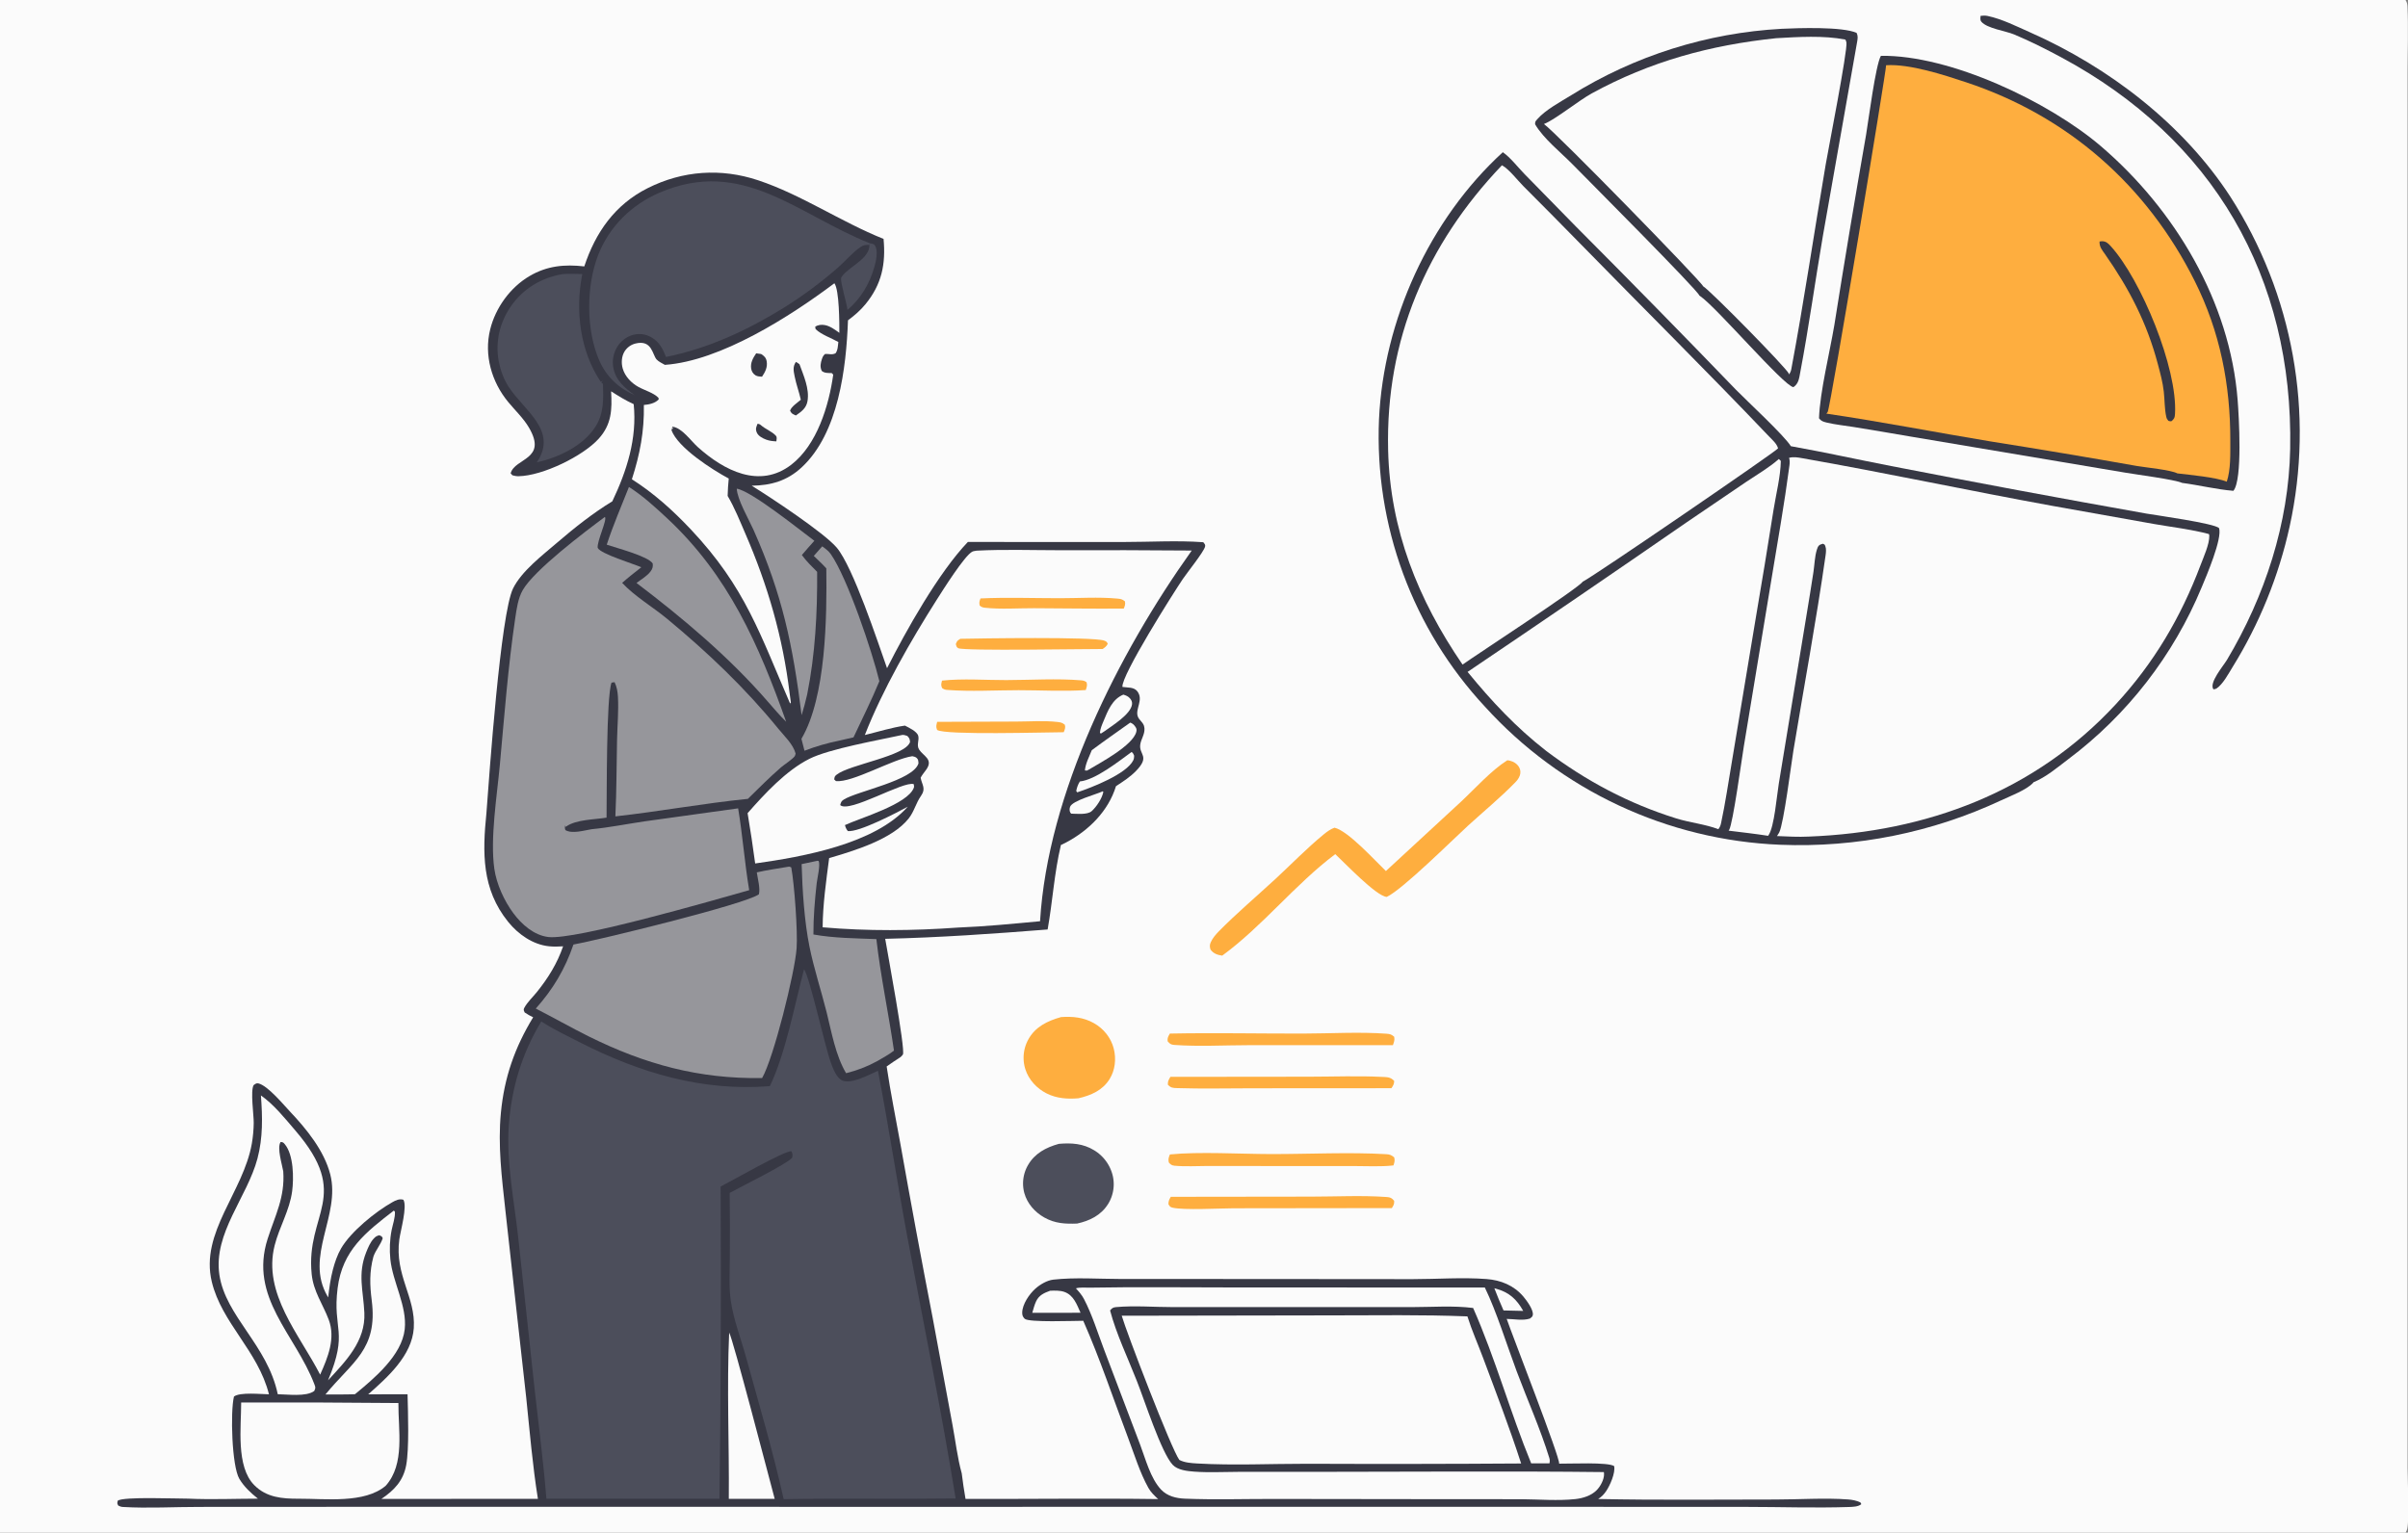
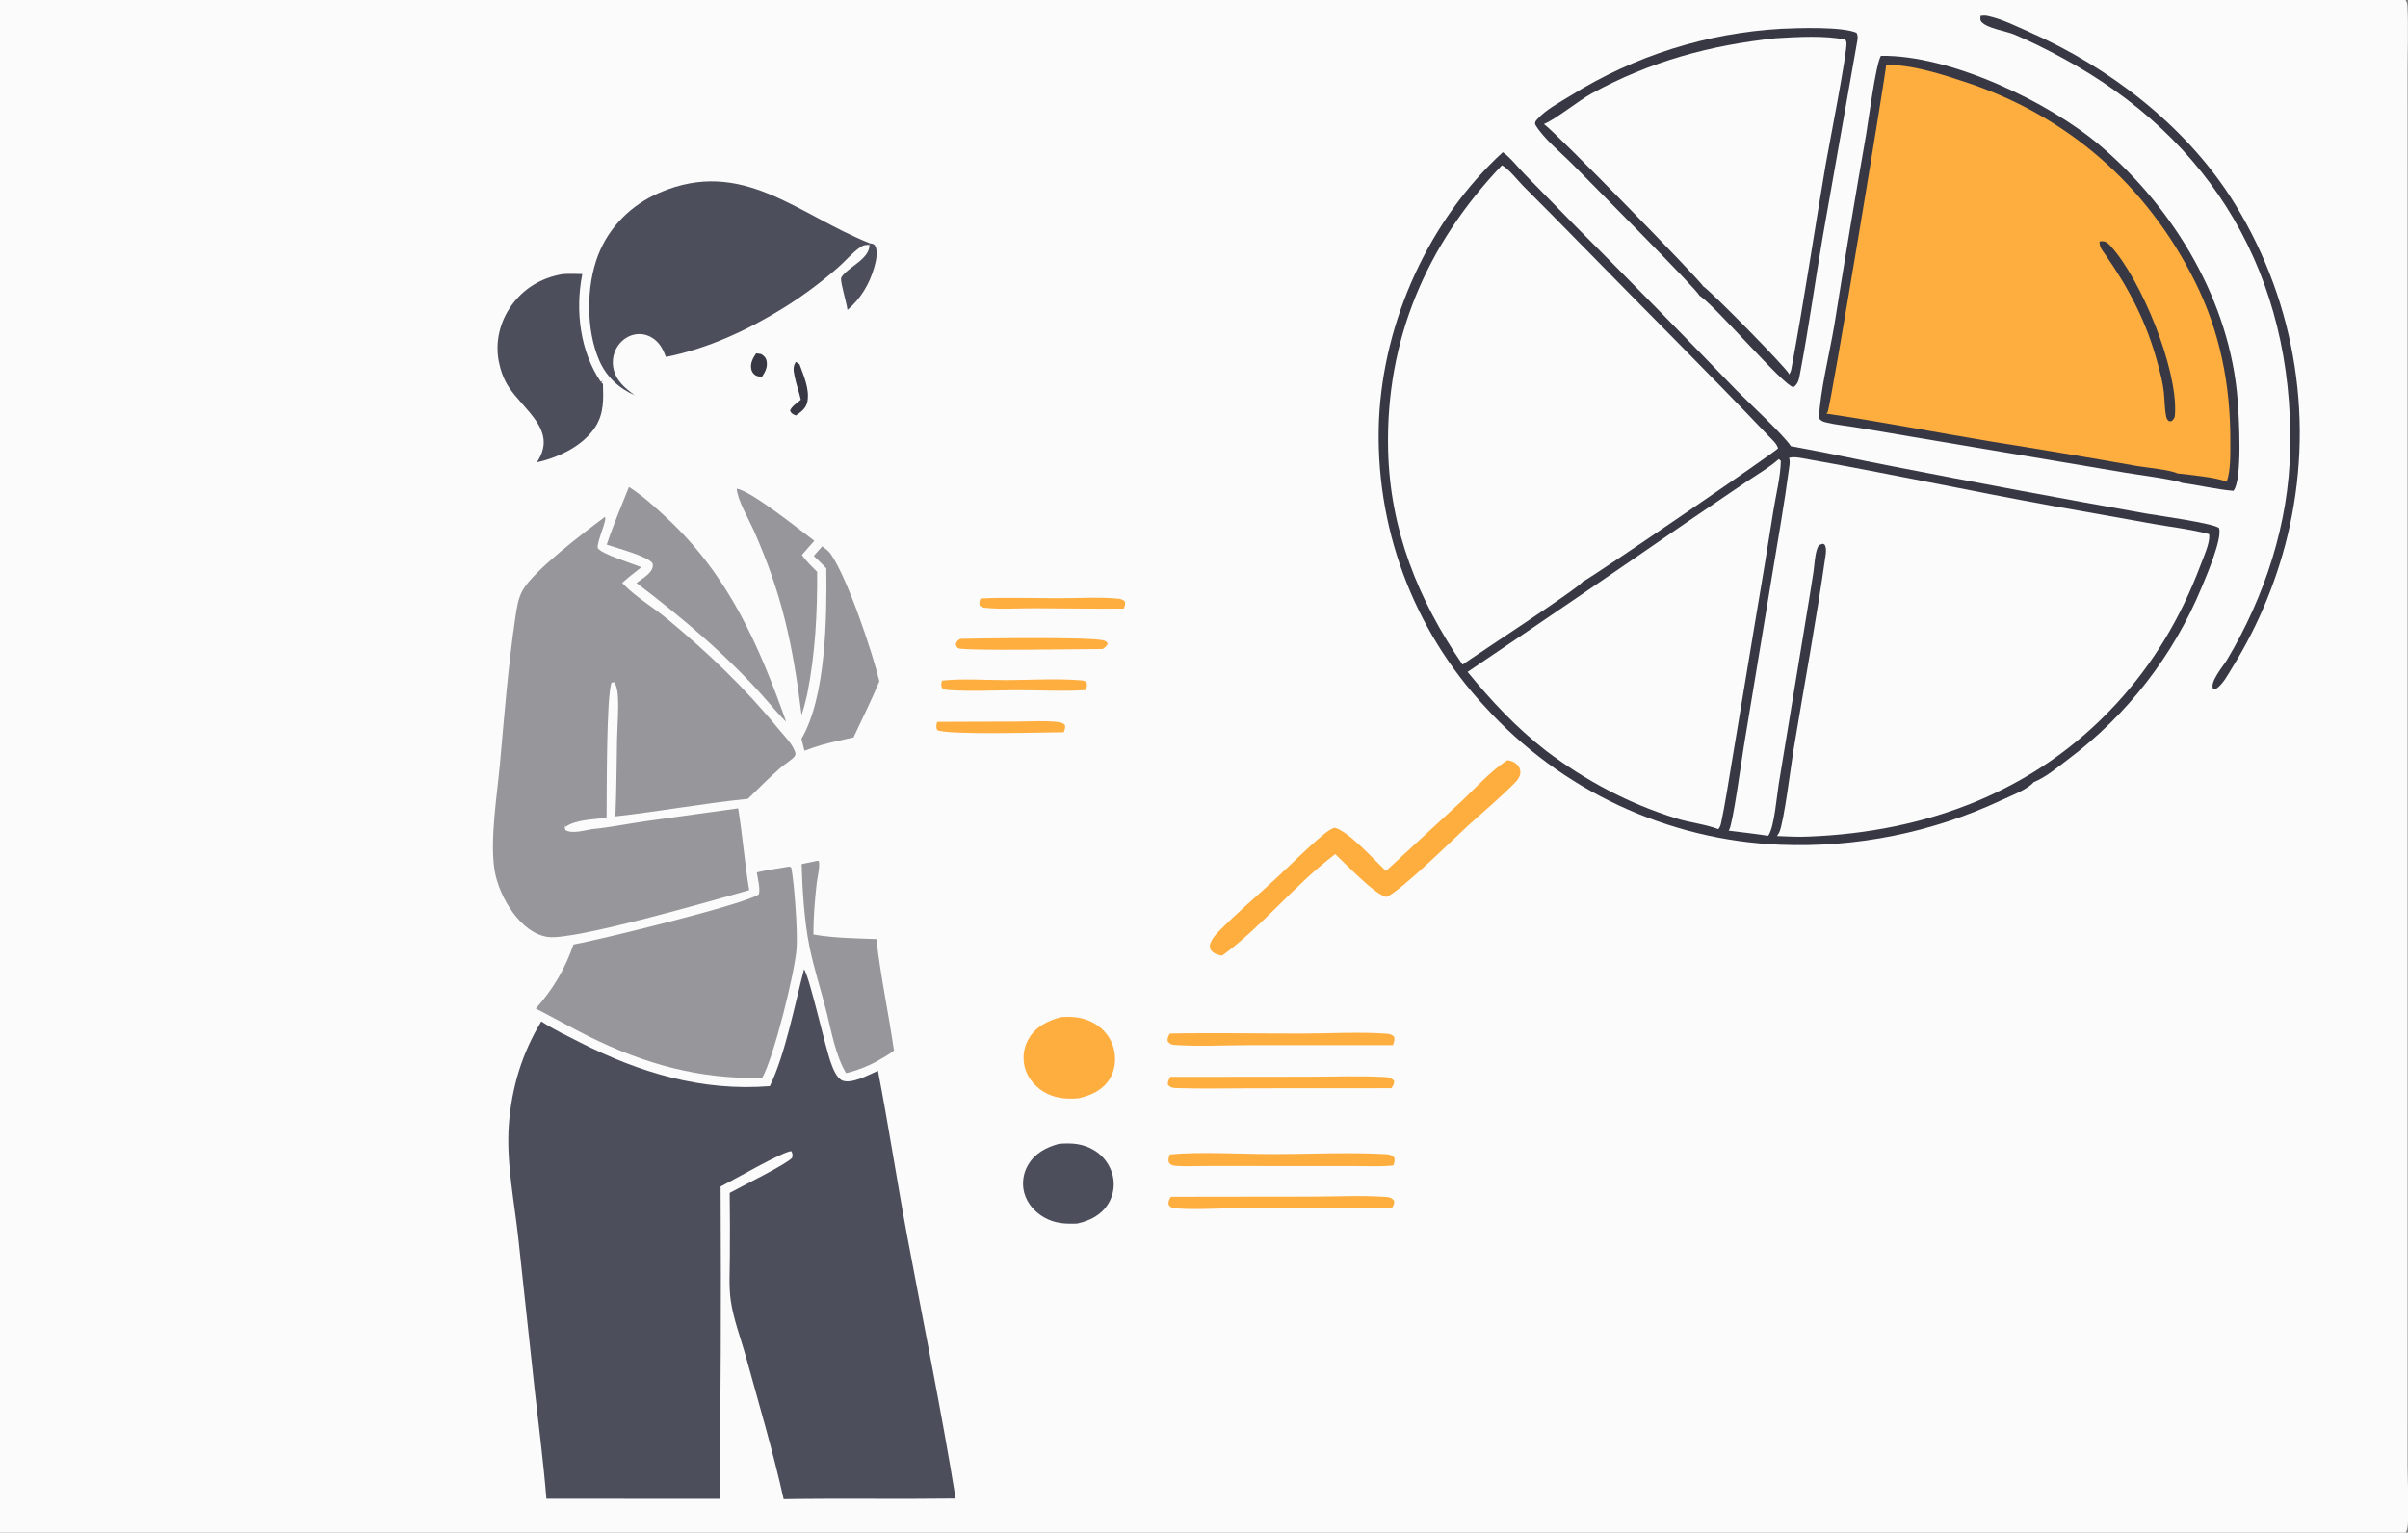
<svg xmlns="http://www.w3.org/2000/svg" width="1010" height="643">
  <rect width="100%" height="100%" fill="#808080" stroke="none" />
  <path fill="#FBFBFB" transform="scale(0.628 0.628)" d="M0 0L1606.63 0C1607.55 1.448 1607.83 2.583 1607.91 4.28C1608.57 18.69 1608 33.374 1608 47.805L1608.01 131.656L1608.01 387.948L1608.01 861.24L1608 980.502C1608 988.833 1609.27 1014.42 1607.78 1021.27C1607.56 1022.28 1607.18 1023.13 1606.63 1024L0 1024L0 0Z" />
-   <path fill="#373844" transform="scale(0.628 0.628)" d="M390.246 177.978C397.731 155.302 410.641 136.743 432.511 125.728C455.933 113.93 481.582 112.173 506.418 120.462C535.473 130.159 561.569 148.178 590.119 159.614C591.67 176.35 588.944 190.003 577.965 203.325C574.578 207.434 570.63 210.838 566.359 213.991C565.207 245.704 560.094 289.391 535.393 312.268C525.742 321.207 515.011 324.306 502.059 324.488C514.598 332.194 550.434 355.926 558.832 365.834C569.736 378.699 586.33 429.088 592.45 446.404C605.179 421.163 627.092 382.256 646.428 362.071L750.465 362.098C767.974 362.1 786.215 360.961 803.652 362.239C804.43 363.273 805.222 363.806 804.85 365.212C803.889 368.847 792.867 382.562 789.935 386.901C783.596 396.281 748.726 451.443 749.661 458.915C753.019 459.49 757.267 458.8 759.629 461.882C763.905 467.464 758.244 473.365 759.843 478.438C760.759 481.342 763.998 482.667 764.308 486.113C764.329 486.352 764.365 486.59 764.378 486.83C764.587 490.687 762.058 493.814 761.562 497.472C760.635 504.304 768.288 505.12 758.823 514.955C754.884 519.048 750.074 522.123 745.353 525.222C740.255 541.839 727.152 554.851 712.056 562.813Q710.343 563.726 708.572 564.522C704.097 583.324 703.06 602.095 699.706 620.96C663.468 623.829 627.562 626.346 591.216 627.198C592.596 635.416 604.877 701.34 603.039 704.476C602.667 705.11 601.998 705.702 601.468 706.209C598.33 708.238 595.222 710.278 592.191 712.463C594.771 729.836 598.283 747.123 601.406 764.41Q611.723 822.62 622.972 880.657L636.188 952.052C638.187 962.67 639.442 973.941 642.332 984.305Q643.379 992.865 644.858 1001.36C687.726 1001.54 730.664 1000.89 773.521 1001.49C771.034 999.206 768.647 996.969 766.987 993.992C761.274 983.748 757.633 971.664 753.479 960.69C743.638 934.689 734.692 907.765 723.494 882.375C717.496 882.369 686.985 883.61 684.367 881.016C683.163 879.824 682.716 878.719 682.726 877.019C682.759 871.368 687.463 864.522 691.541 860.892C694.652 858.124 699.312 855.36 703.5 854.888C717.988 853.257 733.888 854.442 748.488 854.448L837.019 854.474L943.481 854.564C959.737 854.567 976.745 853.252 992.913 854.497C1002.46 855.232 1011.16 858.787 1017.44 866.192C1019.57 868.702 1024.31 875.06 1023.75 878.474C1023.54 879.798 1022.79 880.07 1021.82 880.892C1017.06 882.441 1011.27 881.186 1006.31 881.123C1009.98 891.902 1042.2 974.353 1041.33 977.83C1048.41 977.932 1074.1 976.673 1078.09 979.472C1078.97 984.135 1075.36 992.233 1072.77 996.121C1071.37 998.224 1069.56 1000.13 1067.38 1001.43C1106.87 1002.27 1146.45 1001.77 1185.96 1001.78C1201.57 1001.78 1218.83 1000.59 1234.28 1001.73C1237.24 1001.95 1239.83 1002.47 1242.54 1003.71L1243.16 1004.87C1241.13 1006.63 1237.48 1006.69 1234.88 1006.78C1212.23 1007.52 1189.27 1006.72 1166.58 1006.71L1026.62 1006.66L592.398 1006.68L248.151 1006.66L133.255 1006.72C116.419 1006.7 98.891 1007.74 82.135 1006.76C80.894 1006.69 80.096 1006.39 78.999 1005.84C78.156 1004.29 78.254 1004.31 78.653 1002.58C82.012 999.74 118.472 1001.26 125.641 1001.2C141.062 1001.91 156.808 1001.24 172.264 1001.21C167.475 997.372 163.051 993.301 159.87 987.983C154.831 979.558 153.772 943.196 156.264 932.985C160.359 929.899 174.155 931.442 179.64 931.488C172.283 902.293 148.103 883.971 141.443 856.27C133.524 823.332 162.522 796.416 168.197 764.002Q169.371 757.134 169.46 750.167C169.524 744.908 167.139 728.681 169.421 724.911C170.622 724.141 171.192 723.421 172.713 723.819C179.023 725.471 189.252 737.912 193.636 742.543C204.7 754.231 216.492 768.672 220.574 784.551C227.626 811.987 203.203 839.369 218.729 865.967L219.187 866.743C219.889 860.52 220.751 854.187 222.35 848.123C223.591 843.414 225.342 838.262 227.803 834.036C234.384 822.735 250.823 809.472 261.989 803.193C264.387 801.844 266.633 800.736 269.411 801.515C272.164 805.947 267.499 822.24 266.708 827.999C263.432 851.851 277.751 866.683 276.363 887.27C275.124 905.654 258.83 920.118 245.915 931.512L272.192 931.464C272.504 943.593 273.356 967.795 271.297 978.803C269.326 989.345 263.27 995.601 254.739 1001.38L359.259 1001.33C355.689 978.929 353.792 956.262 351.454 933.706L344.168 868.353L337.517 808.38C335.151 786.639 332.436 765.262 334.544 743.374C336.823 719.721 343.797 699.827 356.084 679.616C354.06 678.672 352.252 677.659 350.413 676.391C349.852 674.975 349.444 674.684 350.198 673.257C352.117 669.63 355.998 665.962 358.603 662.722C366.119 653.374 372.179 643.603 376.091 632.21C372.996 632.408 369.754 632.505 366.667 632.181C355.841 631.047 346.108 624.165 339.422 615.9C321.663 593.945 322.21 569.546 324.881 543.182C326.802 517.484 334.325 410.081 342.664 393.127C348.385 381.496 362.402 370.879 372.146 362.492C383.622 352.616 396.012 342.795 408.966 334.915C418.684 314.453 425.576 292.988 423.239 270.004C417.814 267.508 413.163 264.648 408.152 261.428C408.849 273.663 408.548 283.473 399.867 293.094C389.393 304.702 362.436 317.878 346.35 318.146C344.906 318.17 343.602 317.927 342.225 317.524L341.06 316.208C343.811 305.88 365.963 307.195 353.226 285.572C349.596 279.409 343.999 274.119 339.44 268.595C328.337 255.143 323.153 237.246 327.375 220.11C330.95 205.605 340.77 191.997 353.688 184.42C365.401 177.548 377.073 176.484 390.246 177.978Z" />
  <path fill="#4C4E5B" transform="scale(0.628 0.628)" d="M537.02 647.502C540.931 653.245 550.932 699.066 555.053 710.302C556.395 713.961 558.807 720.406 562.774 721.935C568.968 724.323 580.769 717.801 586.373 715.352C593.526 752.259 599.12 789.47 606.02 826.425C616.877 884.573 628.809 942.715 638.267 1001.1C599.984 1001.61 561.688 1000.91 523.397 1001.52C516.326 969.693 506.96 938.267 498.318 906.845C494.931 894.529 489.856 881.436 488.063 868.825C486.738 859.504 487.412 849.54 487.454 840.119Q487.636 818.534 487.353 796.95C494.528 792.928 525.669 777.664 529.091 773.434C529.475 771.36 529.414 771.078 528.597 769.127C524.33 768.413 487.696 789.522 481.281 792.704L481.323 802.797Q481.834 902.052 480.531 1001.3L364.931 1001.25C363.024 977.375 359.905 953.515 357.248 929.71L346.18 827.327C343.515 802.617 337.983 776.235 339.86 751.367C341.74 726.457 348.618 703.751 361.52 682.383C369.55 687.657 378.753 692.022 387.331 696.388C427.275 716.717 468.862 729.215 514.171 725.616C524.472 704.428 530.835 670.97 537.02 647.502Z" />
  <path fill="#96969B" transform="scale(0.628 0.628)" d="M403.984 345.356C405.784 346.987 398.598 361.556 399.196 366.038C401.322 370.123 422.723 376.511 428.335 378.961C423.963 382.342 419.671 385.741 415.529 389.406C423.907 398.411 436.113 405.564 445.644 413.47C472.764 435.966 497.589 459.551 519.871 486.887C523.829 491.743 529.779 497.242 531.372 503.415C531.214 503.946 531.172 504.526 530.899 505.007C529.83 506.893 523.599 510.939 521.682 512.606C513.982 519.3 506.768 526.525 499.503 533.684C469.862 536.683 440.578 542.118 411.009 545.4C411.804 528.387 411.777 511.27 412.122 494.239C412.313 484.78 413.243 475.011 412.722 465.588C412.529 462.097 411.999 458.921 410.466 455.757L408.423 456.042C404.869 466.028 405.323 531.717 405.113 546.23C396.97 547.595 385.058 547.401 378.214 552.109C378.061 552.214 377.914 552.327 377.763 552.436L377.547 551.289C377.274 552.621 377.118 553.236 377.623 554.554C382.051 557.242 390.209 554.776 395.124 553.968C406.94 552.844 418.694 550.456 430.444 548.73L492.995 540.037C496.02 558.152 497.337 576.567 500.383 594.7C476.635 601.394 383.952 628.288 366.088 625.984C356.524 624.75 348.443 617.585 342.905 610.136C336.764 601.874 331.604 590.639 330.144 580.319C327.292 560.151 331.939 531.634 333.82 511.205C336.832 478.485 339.299 445.531 344.12 413.012C345.036 406.833 345.978 399.774 349.097 394.293C356.734 380.87 390.384 355.447 403.984 345.356Z" />
  <path fill="#FBFBFB" transform="scale(0.628 0.628)" d="M652.274 367.879C670.669 366.916 689.415 367.587 707.842 367.589Q751.893 367.437 795.943 367.804C746.936 436.565 699.76 530.112 694.645 615.448C676.389 617.149 658.028 618.971 639.707 619.685C609.943 621.837 579.157 622.125 549.428 619.499C549.551 604.112 551.808 588.505 553.78 573.264C570.395 568.398 595.895 560.767 606.896 546.796C610.699 541.967 611.54 536.818 615.266 531.474C618.553 526.757 615.755 524.279 614.88 519.565C615.983 517.479 617.425 515.897 618.748 513.987C623.46 507.186 616.683 505.15 613.877 500.766C611.956 497.764 614.09 494.503 613.275 491.573C612.444 488.586 606.927 486.08 604.395 484.758C595.483 486.033 586.384 488.924 577.619 491.046C589.302 461.065 608.374 427.836 625.692 400.586C629.563 394.494 644.268 371.081 649.415 368.519C650.122 368.167 651.466 368.06 652.274 367.879Z" />
  <path fill="#FEAE3F" transform="scale(0.628 0.628)" d="M641.41 426.766C653.872 426.501 730.59 425.33 737.467 427.973C738.965 428.55 739.206 428.701 739.866 430.12C738.985 431.802 737.996 432.516 736.452 433.588C725.044 433.519 644.003 434.992 640.04 433.054C638.76 432.427 638.765 431.548 638.381 430.302C639.244 428.104 639.389 428.007 641.41 426.766Z" />
  <path fill="#FEAE3F" transform="scale(0.628 0.628)" d="M654.861 399.804C672.388 398.971 690.268 399.648 707.83 399.648C720.355 399.647 733.675 398.732 746.095 399.886C748.386 400.099 749.461 400.224 751.297 401.708C751.769 403.656 751.287 404.726 750.563 406.552C730.588 406.758 710.568 406.399 690.589 406.329C679.861 406.292 668.393 407.165 657.763 406.003C656.225 405.835 655.473 405.532 654.323 404.534C653.887 402.376 654.108 401.906 654.861 399.804Z" />
  <path fill="#FEAE3F" transform="scale(0.628 0.628)" d="M629.163 454.697C642.959 453.204 658.101 454.375 672.028 454.348C688.493 454.316 705.799 453.157 722.122 454.515C723.625 454.64 724.466 454.873 725.696 455.793C726.377 457.918 725.774 458.96 725.174 461.007C710.496 462.024 695.103 461.087 680.359 461.098C664.633 461.11 648.192 462.109 632.539 460.91C631.112 460.801 630.363 460.488 629.2 459.656C628.303 457.459 628.649 456.95 629.163 454.697Z" />
  <path fill="#FEAE3F" transform="scale(0.628 0.628)" d="M625.926 482.237L678.354 482.062C687.446 482.051 697.344 481.29 706.374 482.342C708.489 482.588 709.486 482.82 711.19 484.165C711.759 486.161 711.187 487.298 710.439 489.175C698.276 489.209 631.095 491.218 625.892 487.655C624.979 485.339 625.35 484.708 625.926 482.237Z" />
  <path fill="#FBFBFB" transform="scale(0.628 0.628)" d="M749.185 878.999L889.302 878.767C919.523 878.755 949.874 878.231 980.072 879.438C982.991 888.745 987.076 897.899 990.498 907.048C999.245 930.432 1008.27 953.954 1015.95 977.711Q944.511 978.194 873.072 977.902C848.725 977.879 823.711 979.1 799.456 977.7C795.608 977.478 791.151 977.163 787.681 975.346C782.329 968.223 752.21 889.564 749.185 878.999Z" />
  <path fill="#96969B" transform="scale(0.628 0.628)" d="M526.505 579.038C527.428 578.866 527.644 579.138 528.477 579.511C530.542 590.469 532.857 622.241 532.049 633.538C530.88 649.894 516.653 706.967 509 720.223C466.688 720.848 430.888 711.068 393.12 692.348C381.248 686.42 369.668 679.84 357.846 673.789C369.374 660.901 377.409 647.336 382.991 631.024C399.475 628.069 497.712 604.16 506.869 597.449C507.866 593.45 506.047 586.971 505.455 582.814C512.361 581.215 519.516 580.249 526.505 579.038Z" />
  <path fill="#FBFBFB" transform="scale(0.628 0.628)" d="M557.28 189.243C560.592 193.658 560.614 216.181 560.599 222.364C557.806 220.324 554.433 217.835 550.977 217.194C548.713 216.774 546.339 216.966 544.449 218.319L544.726 219.849C548.441 223.557 555.255 225.816 559.918 228.482C559.608 231.035 559.622 233.92 558.044 236.032C555.552 237.227 553.823 236.351 551.133 236.456C549.925 237.414 549.495 238.29 549 239.734C548.053 242.495 547.516 245.097 548.868 247.82C550.761 249.392 553.2 249.151 555.555 249.252L556.505 250.301C553.641 270.964 545.662 297.204 528.542 310.417C507.293 326.818 483.478 314.305 466.097 298.719C461.298 294.415 455.554 285.85 449.09 285.021L448.478 287.53L450.031 285.078L448.286 286.77C448.337 286.947 448.376 287.128 448.439 287.301C452.766 299.233 475.747 313.775 486.718 319.711C486.271 323.571 486.136 327.432 485.985 331.312C490.654 339.233 494.175 348.104 497.829 356.541C512.834 391.183 522.838 425.675 527.389 463.218L528.211 469.3L527.648 470.065L528.086 470.902C507.662 423.984 498.081 392.585 461.314 353.598C449.376 340.939 436.738 329.549 422.034 320.188C427.406 303.439 430.358 288.194 430.028 270.544C433.544 270.254 437.419 269.47 439.951 266.836L439.767 265.734C436.454 262.38 430.607 260.807 426.45 258.523C421.695 255.91 417.406 251.472 415.898 246.164C414.853 242.486 415.11 238.136 417.113 234.821Q417.42 234.323 417.774 233.857Q418.129 233.391 418.527 232.962Q418.926 232.533 419.364 232.145Q419.803 231.758 420.277 231.415Q420.751 231.072 421.257 230.777Q421.763 230.483 422.295 230.239Q422.827 229.995 423.381 229.805Q423.934 229.615 424.504 229.48C435.546 226.802 435.709 237.012 438.541 240.156C439.847 241.606 442.357 242.763 444.053 243.756C481.397 241.151 527.99 211.219 557.28 189.243Z" />
  <path fill="#373844" transform="scale(0.628 0.628)" d="M531.566 241.782C532.513 242.173 533.186 242.756 533.989 243.378C536.718 250.976 540.733 259.716 539.32 267.977C538.508 272.724 535.23 275.02 531.548 277.567C529.435 276.556 528.789 276.555 527.689 274.415C528.394 271.697 532.699 268.949 534.861 267.065C533.694 261.801 531.769 256.72 530.728 251.412C529.999 247.693 529.38 245.012 531.566 241.782Z" />
  <path fill="#373844" transform="scale(0.628 0.628)" d="M505.047 236.037L508.362 236.512C510.35 237.79 511.637 238.928 512.053 241.36C512.737 245.358 511.076 248.489 508.952 251.663C507.54 251.563 505.911 251.52 504.667 250.78C503.024 249.803 501.975 248.125 501.693 246.25C501.103 242.313 502.953 239.135 505.047 236.037Z" />
-   <path fill="#373844" transform="scale(0.628 0.628)" d="M506.008 283.055C506.949 283.246 507.507 283.409 508.24 284.061C511.132 286.635 515.788 288.363 518.202 291.105C519.121 292.15 518.628 293.518 518.526 294.863C516.138 294.741 513.954 294.536 511.696 293.693C509.31 292.803 506.253 291.222 505.332 288.668C504.482 286.314 505.12 285.222 506.008 283.055Z" />
  <path fill="#4C4E5B" transform="scale(0.628 0.628)" d="M423.95 264.03C413.238 259.413 404.949 251.591 400.259 240.853C391.304 220.346 391.45 190.939 399.571 170.207C406.985 151.282 421.897 136.71 440.466 128.723C495.921 104.872 532.701 143.374 580.972 162.534L580.676 163.638C578.1 163.6 576.94 163.547 574.755 165.018C569.498 168.559 564.453 174.577 559.605 178.815Q551.304 186.064 542.465 192.645Q533.626 199.226 524.302 205.099C499.72 220.382 473.292 232.763 444.806 238.479C443.069 234.084 441.135 229.9 437.34 226.903C433.74 224.06 429.334 222.664 424.755 223.322C420.083 223.994 415.902 226.664 413.12 230.45Q412.83 230.845 412.561 231.255Q412.291 231.664 412.042 232.086Q411.793 232.508 411.565 232.942Q411.338 233.376 411.132 233.821Q410.926 234.266 410.743 234.721Q410.559 235.175 410.399 235.638Q410.238 236.102 410.101 236.572Q409.964 237.043 409.85 237.519Q409.736 237.996 409.646 238.478Q409.557 238.96 409.491 239.446Q409.425 239.931 409.384 240.42Q409.342 240.908 409.325 241.398Q409.308 241.888 409.315 242.378Q409.323 242.868 409.354 243.357Q409.386 243.847 409.442 244.333Q409.498 244.82 409.578 245.304C410.999 253.968 417.245 259.19 423.95 264.03Z" />
  <path fill="#FBFBFB" transform="scale(0.628 0.628)" d="M727.8 860.248C759.531 859.672 791.342 860.116 823.084 860.107L991.711 860.159C999.495 876.105 1006.58 899.036 1012.97 916.115C1020.13 935.26 1028.76 954.496 1034.76 973.964C1035.17 975.298 1035.18 976.295 1034.85 977.634L1022.66 977.618C1008.67 943.563 998.739 907.486 983.895 873.828C970.723 872.132 956.295 873.235 942.966 873.24L866.952 873.244L783.543 873.244C771.107 873.245 757.711 872.131 745.41 873.238C743.385 873.42 742.653 873.943 741.415 875.485C745.596 891.286 753.257 907.196 759.243 922.459C764.184 934.765 775.62 970.619 783.28 978.653C786.588 982.122 792.92 982.799 797.511 983.143C807.166 983.867 817.16 983.314 826.852 983.301L881.699 983.282C944.858 983.265 1008.06 982.732 1071.21 983.453C1071.28 983.959 1071.31 984.142 1071.33 984.695C1071.44 988.395 1068.89 993.083 1066.3 995.649C1062.66 999.26 1057.17 1000.95 1052.19 1001.49C1040.6 1002.75 1028 1001.68 1016.28 1001.58L957.451 1001.55L850.248 1001.41C830.693 1001.39 810.951 1002 791.427 1001.22C785.609 1000.99 779.644 999.587 775.474 995.16C768.377 987.625 765.104 974.685 761.48 965.126L737.484 901.86C733.245 890.698 729.483 878.383 723.97 867.82C722.6 865.195 720.583 862.889 718.591 860.724C721.05 859.881 725.151 860.297 727.8 860.248Z" />
  <path fill="#FBFBFB" transform="scale(0.628 0.628)" d="M174.262 731.826C182.997 737.92 190.311 747.191 197.244 755.249C235.231 799.4 204.026 810.455 208.174 851.241C209.358 862.882 215.551 871.085 219.524 881.569C224.264 894.074 218.968 906.917 213.82 918.368C200.066 891.561 175.323 864.158 183.424 832.055C186.567 819.602 193.445 808.709 195.139 795.719C196.262 787.105 196.14 771.495 190.216 764.419C189.18 763.183 188.983 763.052 187.412 762.927C184.851 766.866 188.402 777.85 189.185 782.554C190.394 799.792 183.847 811.812 178.776 827.565C166.143 866.809 197.208 891.405 209.941 924.702C210.806 926.964 210.848 927.144 209.881 929.282C204.449 933.285 192.083 931.505 185.514 931.437C178.635 898.565 150.655 879.471 146.524 851.63C142.402 823.844 165.089 799.869 171.956 773.991C175.676 759.973 175.328 746.168 174.262 731.826Z" />
  <path fill="#FBFBFB" transform="scale(0.628 0.628)" d="M161.075 936.969Q213.584 936.801 266.091 937.323C265.934 955.473 270.61 978.023 257.628 992.573C243.544 1004.61 217.327 1001.17 199.606 1001.25C188.555 1001.29 177.998 1000.49 169.766 992.122C157.522 979.679 161.102 953.354 161.075 936.969Z" />
  <path fill="#4C4E5B" transform="scale(0.628 0.628)" d="M375.52 183.158C379.908 182.728 384.502 183.038 388.914 183.079L388.786 183.71C384.162 207.645 387.419 234.589 401.191 255.003L402.63 254.406L401.556 255.461L402.715 256.501C403.004 266.634 403.422 276.024 397.754 284.967C389.561 297.893 373.059 305.633 358.508 308.899L358.857 308.375C372.577 287.437 349.788 274.053 339.632 258.321C336.398 253.312 334.233 247.246 333.116 241.411C330.632 228.435 333.812 215.185 341.369 204.404C349.559 192.718 361.577 185.59 375.52 183.158Z" />
  <path fill="#FBFBFB" transform="scale(0.628 0.628)" d="M602.753 490.971C603.923 490.909 604.9 491.334 606.006 491.682C607.472 493.243 607.513 493.487 607.828 495.62C604.944 505.192 567.519 510.684 558.846 517.482C557.425 518.595 557.44 518.924 557.159 520.693L558.294 521.819C569.384 523.019 596.051 507.139 609.328 505.196C610.317 505.427 611.397 505.618 612.178 506.308C613.475 507.455 613.276 508.391 613.451 509.99C609.949 521.502 572.626 528.473 563.553 534.162C561.89 535.205 561.64 536.014 561.162 537.844C567.071 543.516 603.441 521.496 610.284 523.875C610.379 524.665 610.636 525.461 610.361 526.22C606.358 537.271 574.453 546.503 564.329 551.214C564.791 552.841 565.183 553.887 566.263 555.2C573.658 556.154 599.123 542.837 606.283 538.933C584.16 563.885 536.337 572.35 504.375 576.861Q502.122 560.015 499.312 543.253C510.744 530.262 524.947 514.824 540.577 506.953C553.927 500.23 586.885 494.472 602.753 490.971Z" />
  <path fill="#96969B" transform="scale(0.628 0.628)" d="M420.068 325.329C429.292 331.196 437.683 338.884 445.65 346.319C486.515 384.453 506.746 430.559 525.087 482.197C520.679 477.92 516.719 473.146 512.662 468.537C487.121 439.106 456.12 412.961 425.109 389.453C428.085 387.265 432.206 384.784 434.415 381.869C435.79 380.055 436.205 378.718 435.953 376.485C433.133 371.662 411.59 366.044 405.24 363.878C409.493 350.854 415.03 338.077 420.068 325.329Z" />
  <path fill="#96969B" transform="scale(0.628 0.628)" d="M545.938 575.066L546.748 575.199C548.046 577.755 545.828 586.82 545.47 590.001C544.192 601.382 543.23 612.85 543.274 624.308C557.061 626.773 571.358 626.833 585.322 627.387C588.152 652.268 593.491 677.069 597.078 701.89C593.563 704.671 589.38 706.816 585.525 709.1C578.902 712.691 572.37 715.147 565.091 716.963C558.025 704.997 555.433 689.611 552.094 676.286C548.442 661.709 543.63 647.161 540.647 632.455C537.203 615.473 535.893 594.66 535.402 577.293L545.938 575.066Z" />
  <path fill="#96969B" transform="scale(0.628 0.628)" d="M549.147 364.996C551.297 366.535 553.404 368.064 554.93 370.259C566.098 386.321 582.587 435.524 587.319 455.082C582.134 467.758 575.814 480.172 570.05 492.608L560.871 494.693C552.828 496.367 544.962 498.554 537.309 501.544L535.271 493.586C551.756 465.568 552.288 412.368 551.892 379.709C549.279 376.808 546.315 374.133 543.529 371.394L549.147 364.996Z" />
  <path fill="#FBFBFB" transform="scale(0.628 0.628)" d="M263.048 808.744L263.766 809.52C263.998 813.474 262.347 817.898 261.571 821.797C260.309 828.136 260.048 834.951 260.722 841.373C262.344 856.814 271.988 872.557 270.313 887.999C268.411 905.537 249.857 920.924 237.072 931.436C230.52 931.679 223.932 931.576 217.375 931.592C235.277 909.659 252.452 901.619 248.28 868.811C246.959 858.423 246.674 849.708 249.414 839.453C250.967 835.077 254.136 831.697 255.621 827.263C255.06 825.776 254.675 825.874 253.284 825.219C251.394 825.799 250.908 826.086 249.557 827.529C247.319 829.919 245.817 833.5 244.618 836.5C238.739 851.225 242.66 862.147 243.354 877.079C244.229 895.891 230.951 909.339 219.097 922.144C232.93 889.207 221.951 888.702 225.489 860.59C228.681 835.227 244.302 823.25 263.048 808.744Z" />
  <path fill="#96969B" transform="scale(0.628 0.628)" d="M492.087 326.471C501.82 327.999 533.889 353.839 543.901 361.283Q539.652 365.968 535.561 370.79C538.48 374.917 542.235 378.438 545.762 382.042C545.937 409.604 544.511 436.829 539.109 463.913C538.025 468.599 536.852 473.177 535.384 477.764C529.57 431.154 522.537 397.231 503.207 353.869C500.125 346.955 492.366 333.65 492.087 326.471Z" />
  <path fill="#FBFBFB" transform="scale(0.628 0.628)" d="M487.002 890.3C489.282 893.488 513.882 988.248 517.419 1001.35L486.763 1001.34C487.078 964.453 485.359 927.11 487.002 890.3Z" />
  <path fill="#4C4E5B" transform="scale(0.628 0.628)" d="M580.972 162.534C582.49 162.862 583.565 162.734 584.45 164.157C586.647 167.689 585.046 174.618 583.971 178.387C580.756 189.661 574.981 199.422 566.028 207.052C565.47 202.098 561.264 188.94 561.774 185.75C561.858 185.226 562.7 184.166 563.049 183.751C568.153 177.691 580.923 172.465 580.676 163.638L580.972 162.534Z" />
-   <path fill="#FBFBFB" transform="scale(0.628 0.628)" d="M754.866 482.753C756.23 483.17 757.226 484.074 758.07 485.223C759 486.491 759.334 487.252 758.944 488.866C756.753 497.941 734.939 509.555 726.783 514.392C725.726 514.987 725.725 514.82 724.588 514.691C724.973 510.223 727.531 505.367 729.183 501.19C737.613 494.883 746.302 488.878 754.866 482.753Z" />
  <path fill="#FBFBFB" transform="scale(0.628 0.628)" d="M701.338 862.309C704.351 862.159 708.022 862.069 710.896 863.087C717.086 865.28 719.233 871.555 721.683 877.011L710.959 877.042L689.451 877.028C690.198 874.501 690.885 871.779 691.998 869.391C693.929 865.245 697.335 863.784 701.338 862.309Z" />
  <path fill="#FBFBFB" transform="scale(0.628 0.628)" d="M755.781 502.375C756.82 503.037 757.026 503.784 757.501 504.872C757.47 505.928 757.375 506.962 756.903 507.926C752.387 517.156 729.061 526.153 719.477 529.347L718.796 528.406C719.313 525.981 719.919 524.18 721.227 522.067C731.567 521.049 747.227 508.58 755.781 502.375Z" />
  <path fill="#FBFBFB" transform="scale(0.628 0.628)" d="M750.269 464.054C752.05 464.617 753.333 465.067 754.626 466.48C755.633 467.581 756.26 468.877 756.092 470.417C755.349 477.257 742.522 484.947 737.53 488.631L735.24 490.104L734.63 489.53C734.855 486.817 735.915 484.427 736.95 481.945C739.923 474.816 742.831 467.118 750.269 464.054Z" />
  <path fill="#FBFBFB" transform="scale(0.628 0.628)" d="M736.541 528.642L736.902 529.096C736.054 533.385 732.359 539.006 729.087 541.927C726.261 544.449 719.101 543.646 715.45 543.577C715.253 543.35 715.004 543.158 714.858 542.895C714.227 541.757 714.25 540.161 714.71 538.979C716.339 534.789 731.883 530.838 736.541 528.642Z" />
  <path fill="#FBFBFB" transform="scale(0.628 0.628)" d="M998.072 860.662C998.403 860.745 998.735 860.822 999.065 860.91C1007.89 863.265 1013.01 868.034 1017.35 875.784L1004.19 875.469C1002.04 870.566 999.971 865.669 998.072 860.662Z" />
  <path fill="#373844" transform="scale(0.628 0.628)" d="M1003.72 101.688C1008.85 105.258 1013.71 111.671 1018.17 116.23L1052.79 151.585Q1106.53 205.492 1159.35 260.295C1166.84 267.964 1191.49 290.706 1196.11 298.092C1218.46 302.08 1240.78 307.032 1263.09 311.35Q1348.17 327.94 1433.52 343.106C1439.87 344.212 1479.13 349.614 1482.1 352.838C1484.36 359.797 1473.49 385.183 1470.47 392.364Q1468.71 396.611 1466.81 400.797Q1464.91 404.983 1462.87 409.103Q1460.82 413.224 1458.65 417.273Q1456.47 421.323 1454.16 425.298Q1451.85 429.274 1449.41 433.169Q1446.97 437.065 1444.4 440.878Q1441.83 444.69 1439.13 448.414Q1436.44 452.139 1433.62 455.771Q1430.8 459.404 1427.86 462.94Q1424.93 466.477 1421.87 469.913Q1418.82 473.35 1415.65 476.683Q1412.48 480.016 1409.21 483.241Q1405.93 486.467 1402.55 489.581Q1399.17 492.695 1395.68 495.695Q1392.2 498.695 1388.62 501.577Q1385.04 504.459 1381.36 507.22C1374.14 512.679 1366.58 519.168 1358.14 522.615C1358.04 522.753 1357.96 522.905 1357.85 523.028C1353.42 527.774 1342.56 531.852 1336.74 534.592Q1332.43 536.609 1328.07 538.495Q1323.7 540.382 1319.28 542.138Q1314.87 543.894 1310.4 545.516Q1305.93 547.139 1301.41 548.628Q1296.89 550.116 1292.33 551.469Q1287.78 552.822 1283.18 554.038Q1278.58 555.254 1273.95 556.332Q1269.32 557.41 1264.66 558.349Q1260 559.288 1255.31 560.088Q1250.62 560.887 1245.91 561.546Q1241.2 562.205 1236.48 562.723Q1231.75 563.241 1227.01 563.617Q1222.27 563.994 1217.52 564.228Q1212.77 564.463 1208.02 564.555Q1203.26 564.648 1198.51 564.598Q1193.75 564.549 1189 564.357Q1185.51 564.215 1182.02 563.986Q1178.54 563.757 1175.06 563.442Q1171.58 563.127 1168.11 562.726Q1164.64 562.325 1161.18 561.837Q1157.72 561.35 1154.27 560.777Q1150.83 560.204 1147.39 559.546Q1143.96 558.888 1140.55 558.145Q1137.14 557.401 1133.74 556.574Q1130.35 555.746 1126.97 554.835Q1123.6 553.923 1120.25 552.928Q1116.9 551.933 1113.58 550.856Q1110.26 549.778 1106.96 548.618Q1103.67 547.458 1100.4 546.217Q1097.13 544.976 1093.9 543.654Q1090.67 542.333 1087.47 540.931Q1084.27 539.529 1081.1 538.049Q1077.94 536.568 1074.81 535.01Q1071.68 533.451 1068.6 531.816Q1065.51 530.18 1062.46 528.468Q1059.42 526.757 1056.42 524.97Q1053.41 523.183 1050.46 521.322Q1047.5 519.462 1044.59 517.528Q1041.68 515.595 1038.82 513.59Q1035.96 511.585 1033.15 509.509Q1030.33 507.434 1027.58 505.289Q1024.82 503.145 1022.11 500.933Q1019.41 498.721 1016.76 496.442Q1014.11 494.163 1011.52 491.82Q1008.93 489.476 1006.4 487.069Q1003.87 484.662 1001.39 482.193Q998.921 479.723 996.511 477.194Q994.101 474.664 991.755 472.075Q989.52 469.672 987.344 467.215Q985.169 464.758 983.055 462.247Q980.942 459.737 978.891 457.175Q976.84 454.613 974.853 452.001Q972.866 449.388 970.945 446.728Q969.023 444.067 967.168 441.36Q965.313 438.653 963.526 435.9Q961.738 433.148 960.019 430.352Q958.301 427.556 956.652 424.719Q955.003 421.881 953.425 419.004Q951.847 416.126 950.34 413.21Q948.834 410.295 947.4 407.342Q945.966 404.39 944.606 401.403Q943.246 398.417 941.96 395.397Q940.674 392.378 939.464 389.327Q938.253 386.276 937.118 383.197Q935.984 380.117 934.926 377.011Q933.868 373.904 932.887 370.772Q931.906 367.64 931.003 364.485Q930.1 361.329 929.276 358.153Q928.451 354.976 927.705 351.78Q926.96 348.583 926.294 345.37Q925.627 342.156 925.041 338.927Q924.455 335.698 923.948 332.455Q923.442 329.212 923.016 325.958Q922.591 322.704 922.245 319.44Q921.9 316.176 921.636 312.905Q921.372 309.633 921.189 306.357Q921.006 303.08 920.904 299.799Q920.803 296.519 920.782 293.237Q920.762 289.955 920.822 286.673Q920.883 283.392 921.025 280.113C924.097 213.972 954.693 146.511 1003.72 101.688Z" />
-   <path fill="#FBFBFB" transform="scale(0.628 0.628)" d="M1194.92 305.86C1197.89 305.059 1200.72 305.583 1203.68 306.104C1259.43 315.897 1314.83 327.793 1370.53 337.912L1438.51 350.043C1450.63 352.163 1463.41 353.611 1475.3 356.774C1475.48 357.261 1475.55 357.378 1475.57 357.97C1475.71 363.516 1471.67 372.363 1469.73 377.518C1456.57 412.422 1438.55 442.992 1413.15 470.462C1359.01 529.013 1286.7 555.83 1208.16 558.892C1201.05 559.254 1193.93 558.832 1186.83 558.545C1186.92 558.404 1187.01 558.26 1187.11 558.122C1187.55 557.478 1187.94 556.89 1188.3 556.183C1191.4 550.036 1196.3 510.514 1197.78 501.557C1204.94 458.133 1213.07 414.614 1219.28 371.058C1219.56 369.079 1219.84 366.65 1219.08 364.753C1218.62 363.573 1218.51 363.758 1217.48 363.245C1214.83 363.902 1214.22 364.746 1213.43 367.345C1212.04 371.888 1211.89 377.363 1211.19 382.109C1209.72 391.997 1208.04 401.864 1206.43 411.73L1188.03 523.604C1186.71 531.561 1185.06 552.198 1181.25 557.879C1181.14 558.048 1181.02 558.21 1180.9 558.376C1172.14 557.012 1163.31 556.036 1154.52 554.94C1154.64 554.775 1154.78 554.621 1154.88 554.444C1157.47 549.946 1163.19 507.594 1164.68 498.665L1183.15 386.911C1187.29 361.751 1191.79 336.498 1195.12 311.22C1195.38 309.235 1195.49 307.813 1194.92 305.86Z" />
+   <path fill="#FBFBFB" transform="scale(0.628 0.628)" d="M1194.92 305.86C1197.89 305.059 1200.72 305.583 1203.68 306.104C1259.43 315.897 1314.83 327.793 1370.53 337.912L1438.51 350.043C1450.63 352.163 1463.41 353.611 1475.3 356.774C1475.48 357.261 1475.55 357.378 1475.57 357.97C1475.71 363.516 1471.67 372.363 1469.73 377.518C1456.57 412.422 1438.55 442.992 1413.15 470.462C1359.01 529.013 1286.7 555.83 1208.16 558.892C1201.05 559.254 1193.93 558.832 1186.83 558.545C1186.92 558.404 1187.01 558.26 1187.11 558.122C1187.55 557.478 1187.94 556.89 1188.3 556.183C1191.4 550.036 1196.3 510.514 1197.78 501.557C1204.94 458.133 1213.07 414.614 1219.28 371.058C1219.56 369.079 1219.84 366.65 1219.08 364.753C1218.62 363.573 1218.51 363.758 1217.48 363.245C1214.83 363.902 1214.22 364.746 1213.43 367.345C1212.04 371.888 1211.89 377.363 1211.19 382.109C1209.72 391.997 1208.04 401.864 1206.43 411.73L1188.03 523.604C1186.71 531.561 1185.06 552.198 1181.25 557.879C1181.14 558.048 1181.02 558.21 1180.9 558.376C1172.14 557.012 1163.31 556.036 1154.52 554.94C1154.64 554.775 1154.78 554.621 1154.88 554.444C1157.47 549.946 1163.19 507.594 1164.68 498.665L1183.15 386.911C1187.29 361.751 1191.79 336.498 1195.12 311.22C1195.38 309.235 1195.49 307.813 1194.92 305.86" />
  <path fill="#FBFBFB" transform="scale(0.628 0.628)" d="M1003.11 110.438C1003.29 110.526 1003.47 110.601 1003.64 110.703C1008.22 113.479 1013.45 120.319 1017.31 124.218Q1036.37 143.289 1055.23 162.566C1097.22 205.554 1139.98 247.962 1181.42 291.464C1183.66 293.81 1186.68 296.346 1187.56 299.525C1186.68 301.296 1064.01 385.323 1057.05 388.625C1054.53 392.788 986.687 437.018 976.819 443.993C947.085 400.547 928.394 353.97 927.115 300.708C925.348 227.183 952.695 163.272 1003.11 110.438Z" />
  <path fill="#FBFBFB" transform="scale(0.628 0.628)" d="M1188.08 306.646L1189.4 307.941C1189.2 318.488 1186.2 330.08 1184.53 340.578Q1178.77 377.163 1172.53 413.668L1156.61 509.476C1154.31 522.961 1152.33 536.65 1149.46 550.02C1149.12 551.579 1148.65 552.667 1147.68 553.956C1138.93 550.618 1128.58 549.587 1119.51 546.749C1087.59 536.762 1059.37 521.747 1032.68 501.644C1012.68 486.073 996.156 468.43 980.189 448.872Q1053.65 399.289 1126.56 348.903L1166.16 322.005C1173.37 317.138 1181.59 312.411 1188.08 306.646Z" />
  <path fill="#373844" transform="scale(0.628 0.628)" d="M1256.23 37.299C1302.53 36.599 1368.56 68.084 1403.14 97.646C1452.65 139.972 1489.46 201.703 1494.51 267.381C1495.32 277.937 1497.91 320.595 1491.65 327.903C1480.2 326.955 1468.83 324.108 1457.42 322.609C1452.41 320.33 1426.84 317.055 1419.18 315.72L1276.13 291.662Q1257.18 288.38 1238.19 285.288C1232.17 284.3 1225.72 283.707 1219.82 282.251C1217.65 281.715 1216.26 281.269 1214.9 279.439C1215.51 261.884 1222.02 235.707 1225.14 217.181Q1235.24 153.463 1246.36 89.915C1247.93 80.672 1252.67 43.5 1256.23 37.299Z" />
  <path fill="#FEAE3F" transform="scale(0.628 0.628)" d="M1259.71 43.58C1275.45 42.572 1298.22 50.015 1313.18 54.981C1381.08 77.521 1433.75 123.719 1465.81 187.712C1482.79 221.591 1489.71 257.08 1489.61 294.837C1489.58 303.319 1489.94 313.698 1487.24 321.8C1479.98 318.837 1462.71 317.265 1454.28 316.263C1449.74 313.893 1433.04 312.314 1427.22 311.312Q1378.31 302.637 1329.25 294.874C1292.78 288.835 1256.35 281.697 1219.79 276.325C1220.04 276.043 1220.46 275.624 1220.67 275.272C1222.71 271.807 1260.1 45.617 1259.71 43.58Z" />
  <path fill="#373844" transform="scale(0.628 0.628)" d="M1402.26 161.371C1402.85 161.275 1403.49 161.142 1404.1 161.16C1406.61 161.234 1408 162.545 1409.63 164.324C1429.95 186.603 1454.47 245.99 1452.67 276.508C1452.51 279.116 1452.21 279.656 1450.37 281.348C1449.65 281.585 1449 281.306 1448.27 281.167C1447.48 280.257 1447.1 279.647 1446.83 278.455C1445.64 273.128 1445.79 267.151 1445.18 261.677C1444.48 255.323 1442.79 249.191 1441.15 243.027C1433.93 215.761 1422.06 192.856 1405.94 169.84C1403.94 166.976 1402.12 164.954 1402.26 161.371Z" />
  <path fill="#373844" transform="scale(0.628 0.628)" d="M1189.97 19.238C1200.86 18.724 1230.51 17.692 1240.01 21.971C1240.94 23.88 1240.78 25.498 1240.43 27.57L1217.44 157.879C1212.29 188.046 1208.11 218.456 1202.41 248.518C1201.65 252.533 1201.38 256.228 1197.82 258.64C1191.54 258.088 1146.51 205.273 1135.54 197.83C1135.38 197.718 1135.21 197.612 1135.04 197.502C1134.14 194.044 1059.62 119.301 1050.31 109.804C1042.52 101.857 1030.8 92.567 1025.28 83.018C1025.26 81.224 1025.51 81.04 1026.71 79.665C1032.17 73.386 1042.22 68.054 1049.28 63.676Q1053.23 61.211 1057.26 58.871Q1061.3 56.531 1065.4 54.319Q1069.5 52.108 1073.67 50.026Q1077.84 47.944 1082.07 45.994Q1086.3 44.044 1090.59 42.228Q1094.89 40.413 1099.23 38.733Q1103.58 37.053 1107.98 35.51Q1112.37 33.968 1116.82 32.564Q1121.26 31.161 1125.75 29.898Q1130.23 28.634 1134.75 27.513Q1139.28 26.391 1143.83 25.413Q1148.39 24.434 1152.97 23.599Q1157.56 22.763 1162.17 22.073Q1166.78 21.382 1171.4 20.837Q1176.03 20.291 1180.67 19.892Q1185.32 19.492 1189.97 19.238Z" />
  <path fill="#FBFBFB" transform="scale(0.628 0.628)" d="M1186.24 25.519C1201.11 24.665 1217.91 23.578 1232.53 26.447C1232.83 27.096 1233.1 27.684 1233.22 28.391C1234.11 33.51 1221.01 100.246 1219.36 109.938C1211.6 155.462 1204.9 201.291 1196.39 246.67C1196.14 248 1195.63 249.068 1194.92 250.216C1194.88 250.05 1194.86 249.878 1194.81 249.718C1193.55 246.188 1142.55 194.315 1137.48 191.215C1136.34 188.011 1039.41 88.654 1031.18 82.856C1038.75 79.881 1054.32 67.199 1063.17 62.363C1102.28 41.002 1142.13 30.154 1186.24 25.519Z" />
  <path fill="#FEAE3F" transform="scale(0.628 0.628)" d="M1006.74 507.9C1007.38 507.982 1007.67 507.998 1008.26 508.134C1010.85 508.733 1013.39 510.302 1014.67 512.69C1015.61 514.43 1015.69 516.264 1015.06 518.119C1014.44 519.939 1013.27 521.419 1011.94 522.779C1002.08 532.909 990.803 542.154 980.361 551.719C970.03 561.182 936.663 594.307 926.185 599.197C919.144 598.725 897.957 576.284 891.809 570.628C864.989 590.762 843.311 618.682 816.299 638.438C813.013 637.931 810.55 637.123 808.496 634.388C807.896 632.447 807.841 631.289 808.698 629.403C809.92 626.714 811.929 624.352 813.981 622.261C825.847 610.166 839.223 598.869 851.699 587.343C862.427 577.432 872.896 566.6 884.163 557.366C886.354 555.57 888.636 553.917 891.32 552.951C900.568 555.174 918.436 575.074 925.628 581.913L975.684 535.686C985.293 526.726 995.843 514.8 1006.74 507.9Z" />
  <path fill="#373844" transform="scale(0.628 0.628)" d="M1322.81 10.599C1324.34 10.386 1325.96 10.33 1327.48 10.651C1337.2 12.707 1347.09 17.72 1356.16 21.742C1408.58 44.997 1458.15 82.925 1489.6 131.365Q1491.54 134.384 1493.41 137.45Q1495.27 140.516 1497.06 143.627Q1498.85 146.738 1500.57 149.892Q1502.28 153.046 1503.92 156.241Q1505.55 159.436 1507.11 162.67Q1508.66 165.905 1510.14 169.176Q1511.62 172.448 1513.01 175.755Q1514.41 179.062 1515.72 182.402Q1517.04 185.742 1518.27 189.114Q1519.5 192.486 1520.65 195.886Q1521.79 199.287 1522.86 202.715Q1523.92 206.143 1524.9 209.597Q1525.88 213.05 1526.78 216.526Q1527.67 220.002 1528.48 223.499Q1529.29 226.996 1530.01 230.512Q1530.73 234.028 1531.37 237.561Q1532 241.094 1532.55 244.641Q1533.1 248.188 1533.56 251.748Q1534.02 255.308 1534.4 258.877Q1534.77 262.447 1535.06 266.025Q1535.34 269.603 1535.54 273.187Q1535.74 276.771 1535.85 280.359Q1535.96 283.947 1535.98 287.536Q1536 291.126 1535.93 294.714Q1535.86 298.303 1535.71 301.889Q1535.55 305.475 1535.31 309.057Q1535.07 312.638 1534.74 316.212Q1534.41 319.786 1533.99 323.351Q1533.57 326.916 1533.06 330.469Q1532.56 334.023 1531.96 337.563Q1531.37 341.103 1530.69 344.627Q1530.01 348.151 1529.24 351.658Q1527.87 357.874 1526.25 364.027Q1524.62 370.18 1522.73 376.259Q1520.85 382.338 1518.7 388.332Q1516.56 394.326 1514.17 400.224Q1511.78 406.122 1509.14 411.914Q1506.5 417.706 1503.62 423.382Q1500.74 429.058 1497.63 434.607Q1494.51 440.156 1491.16 445.568C1488.42 450.001 1484.69 457.166 1480.27 460.038C1479.87 460.291 1478.82 460.423 1478.35 460.529C1475.15 456.243 1484.93 444.925 1487.39 440.803C1512.75 398.285 1528.64 349.63 1529.59 299.923C1531.79 185.002 1478.14 92.765 1376.61 38.256C1366.45 32.801 1355.79 27.426 1345.15 22.988C1339.6 20.673 1327.14 18.985 1323.39 14.568C1322.34 13.324 1322.73 12.104 1322.81 10.599Z" />
  <path fill="#FEAE3F" transform="scale(0.628 0.628)" d="M708.637 679.48C716.441 678.952 723.638 679.618 730.576 683.52C737.08 687.177 741.962 693.208 743.841 700.464C745.599 707.249 744.834 714.85 741.112 720.861C736.404 728.464 728.694 731.781 720.316 733.721C713.028 734.356 705.682 733.841 699.054 730.502C692.475 727.188 687.086 721.398 684.823 714.328Q684.631 713.722 684.469 713.106Q684.308 712.491 684.178 711.868Q684.047 711.246 683.948 710.617Q683.849 709.989 683.782 709.356Q683.715 708.724 683.679 708.089Q683.644 707.453 683.641 706.817Q683.637 706.181 683.665 705.546Q683.694 704.91 683.754 704.277Q683.814 703.644 683.906 703.014Q683.998 702.385 684.122 701.761Q684.245 701.137 684.4 700.52Q684.555 699.902 684.74 699.294Q684.925 698.685 685.141 698.087Q685.357 697.489 685.602 696.902Q685.848 696.315 686.122 695.741Q686.397 695.167 686.7 694.608C691.388 685.926 699.56 682.077 708.637 679.48Z" />
  <path fill="#4C4E5B" transform="scale(0.628 0.628)" d="M707.199 764.178C715.57 763.44 723.402 763.941 730.745 768.447Q731.322 768.794 731.882 769.17Q732.442 769.546 732.982 769.948Q733.522 770.351 734.042 770.78Q734.562 771.209 735.059 771.663Q735.557 772.118 736.032 772.596Q736.507 773.074 736.957 773.575Q737.408 774.076 737.833 774.599Q738.258 775.122 738.657 775.665Q739.056 776.209 739.427 776.771Q739.799 777.333 740.142 777.913Q740.485 778.493 740.799 779.09Q741.114 779.686 741.398 780.297Q741.682 780.908 741.936 781.532Q742.189 782.157 742.412 782.793Q742.634 783.429 742.825 784.076Q743.016 784.722 743.174 785.377Q743.316 785.98 743.429 786.588Q743.541 787.197 743.623 787.811Q743.705 788.425 743.757 789.042Q743.809 789.658 743.83 790.277Q743.852 790.896 743.843 791.515Q743.833 792.134 743.794 792.752Q743.754 793.37 743.684 793.985Q743.614 794.6 743.513 795.211Q743.413 795.822 743.283 796.427Q743.152 797.032 742.992 797.63Q742.832 798.228 742.643 798.818Q742.453 799.407 742.235 799.987Q742.017 800.566 741.77 801.134Q741.524 801.702 741.249 802.257Q740.975 802.812 740.674 803.353Q740.373 803.894 740.045 804.419C735.337 811.914 727.767 815.605 719.382 817.425C711.475 817.73 704.641 817.39 697.548 813.415C691.213 809.865 686.102 804.128 684.137 797.05Q683.98 796.47 683.851 795.882Q683.722 795.295 683.622 794.702Q683.523 794.109 683.452 793.512Q683.382 792.915 683.341 792.315Q683.3 791.715 683.289 791.114Q683.277 790.513 683.295 789.912Q683.313 789.311 683.361 788.711Q683.409 788.112 683.486 787.515Q683.563 786.919 683.669 786.327Q683.776 785.735 683.911 785.15Q684.046 784.564 684.21 783.985Q684.374 783.407 684.566 782.837Q684.758 782.267 684.978 781.708Q685.198 781.148 685.445 780.6Q685.693 780.052 685.966 779.516Q686.24 778.981 686.54 778.46C691.064 770.512 698.673 766.536 707.199 764.178Z" />
  <path fill="#FEAE3F" transform="scale(0.628 0.628)" d="M781.367 771.251C800.846 769.296 828.604 770.96 848.785 771C873.537 771.05 901.6 769.631 925.794 771.082C928.327 771.234 929.255 771.684 931.186 773.198C931.687 775.572 931.415 776.232 930.675 778.583C922.097 779.565 912.829 778.973 904.17 779.002L852.322 778.997L806.938 778.949C799.542 778.941 791.706 779.483 784.372 778.769C782.575 778.594 781.766 777.936 780.627 776.602C780.147 774.402 780.538 773.312 781.367 771.251Z" />
  <path fill="#FEAE3F" transform="scale(0.628 0.628)" d="M781.351 690.502C810.843 689.926 840.449 690.542 869.954 690.504C888.425 690.481 907.759 689.26 926.156 690.602C928.505 690.773 929.417 691.15 931.159 692.612C931.611 694.985 931.037 696.067 930.31 698.26L834.297 698.255C817.803 698.277 800.663 699.255 784.255 698.088C781.957 697.925 781.265 697.278 779.861 695.64C779.591 693.398 780.219 692.405 781.351 690.502Z" />
  <path fill="#FEAE3F" transform="scale(0.628 0.628)" d="M781.984 799.551L875.632 799.432C892.297 799.431 909.534 798.5 926.143 799.69C928.717 799.874 929.529 800.33 931.146 802.237C931.27 804.408 930.766 805.288 929.59 807.083L823.884 807.216C814.771 807.229 790.805 808.604 783.068 806.794C781.393 806.402 781.263 805.821 780.39 804.517C780.395 802.366 780.868 801.368 781.984 799.551Z" />
  <path fill="#FEAE3F" transform="scale(0.628 0.628)" d="M781.701 719.415L874.352 719.313C890.38 719.307 906.709 718.646 922.707 719.431C926.282 719.606 928.688 719.416 931.176 722.165C931.028 724.477 930.593 725.027 929.313 727.001L836.176 727.059C819.547 727.062 802.789 727.476 786.177 726.931C783.238 726.835 782.016 726.785 779.998 724.635C779.949 722.193 780.469 721.574 781.701 719.415Z" />
</svg>